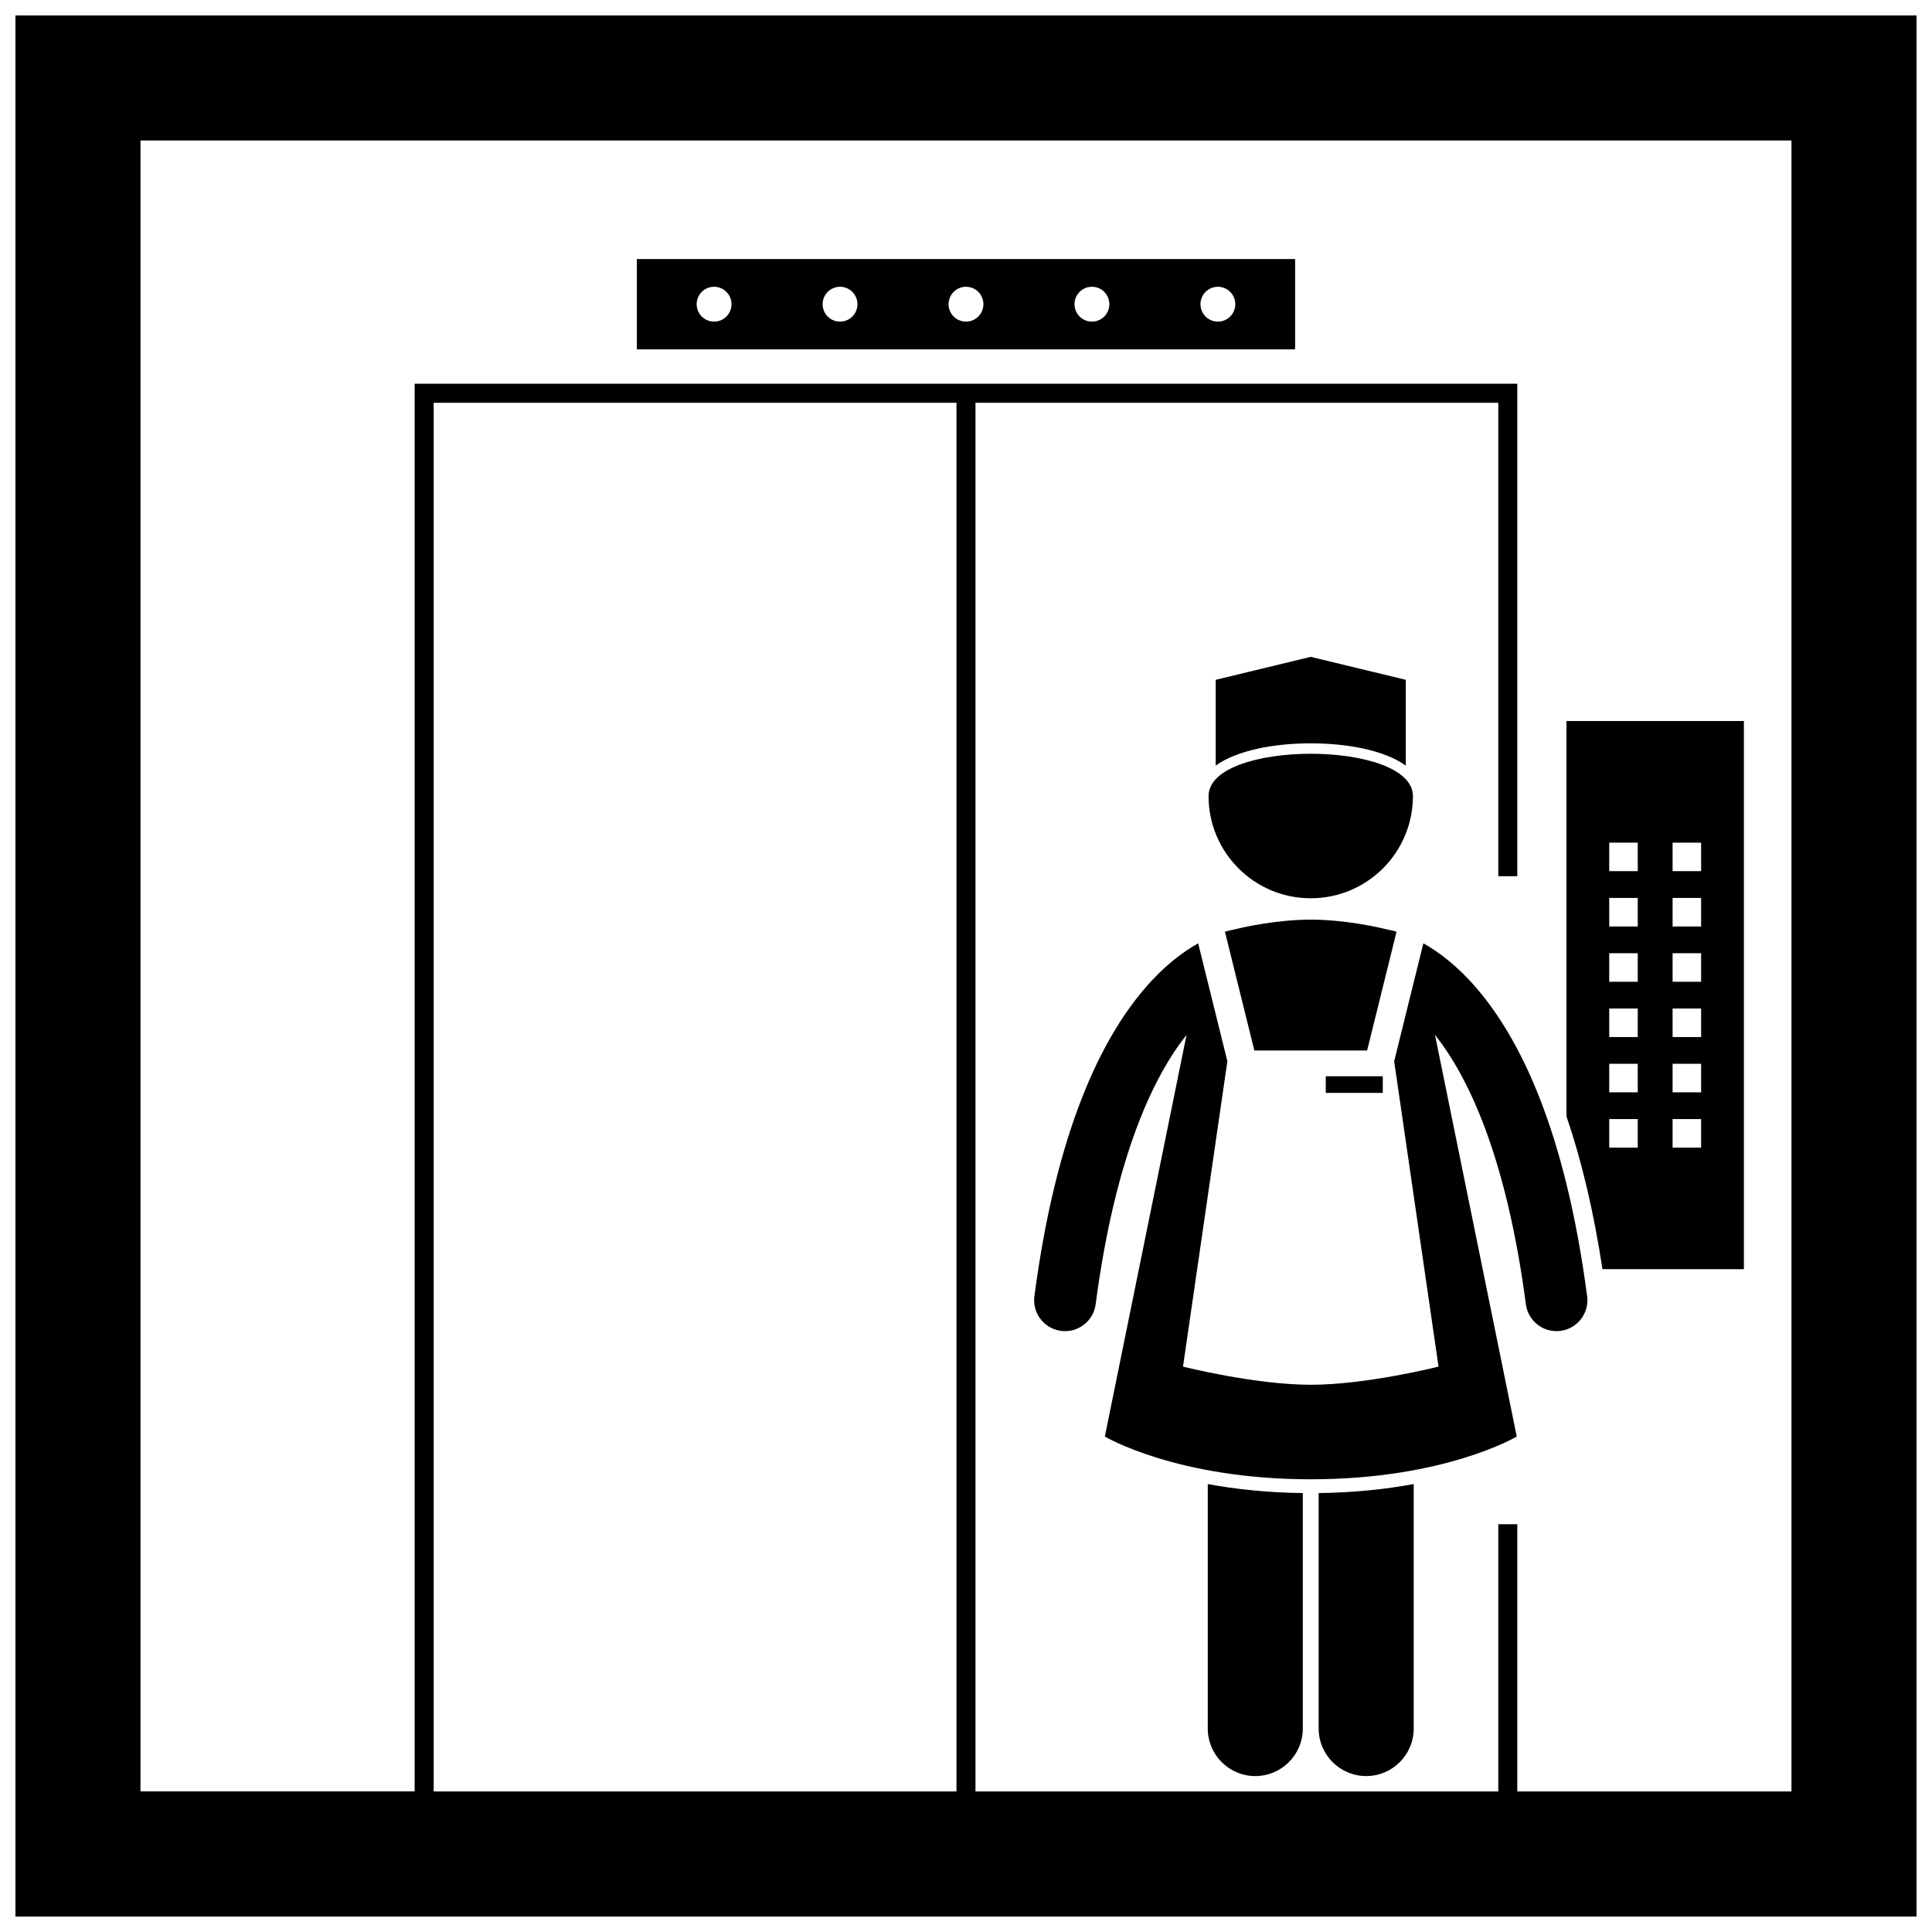
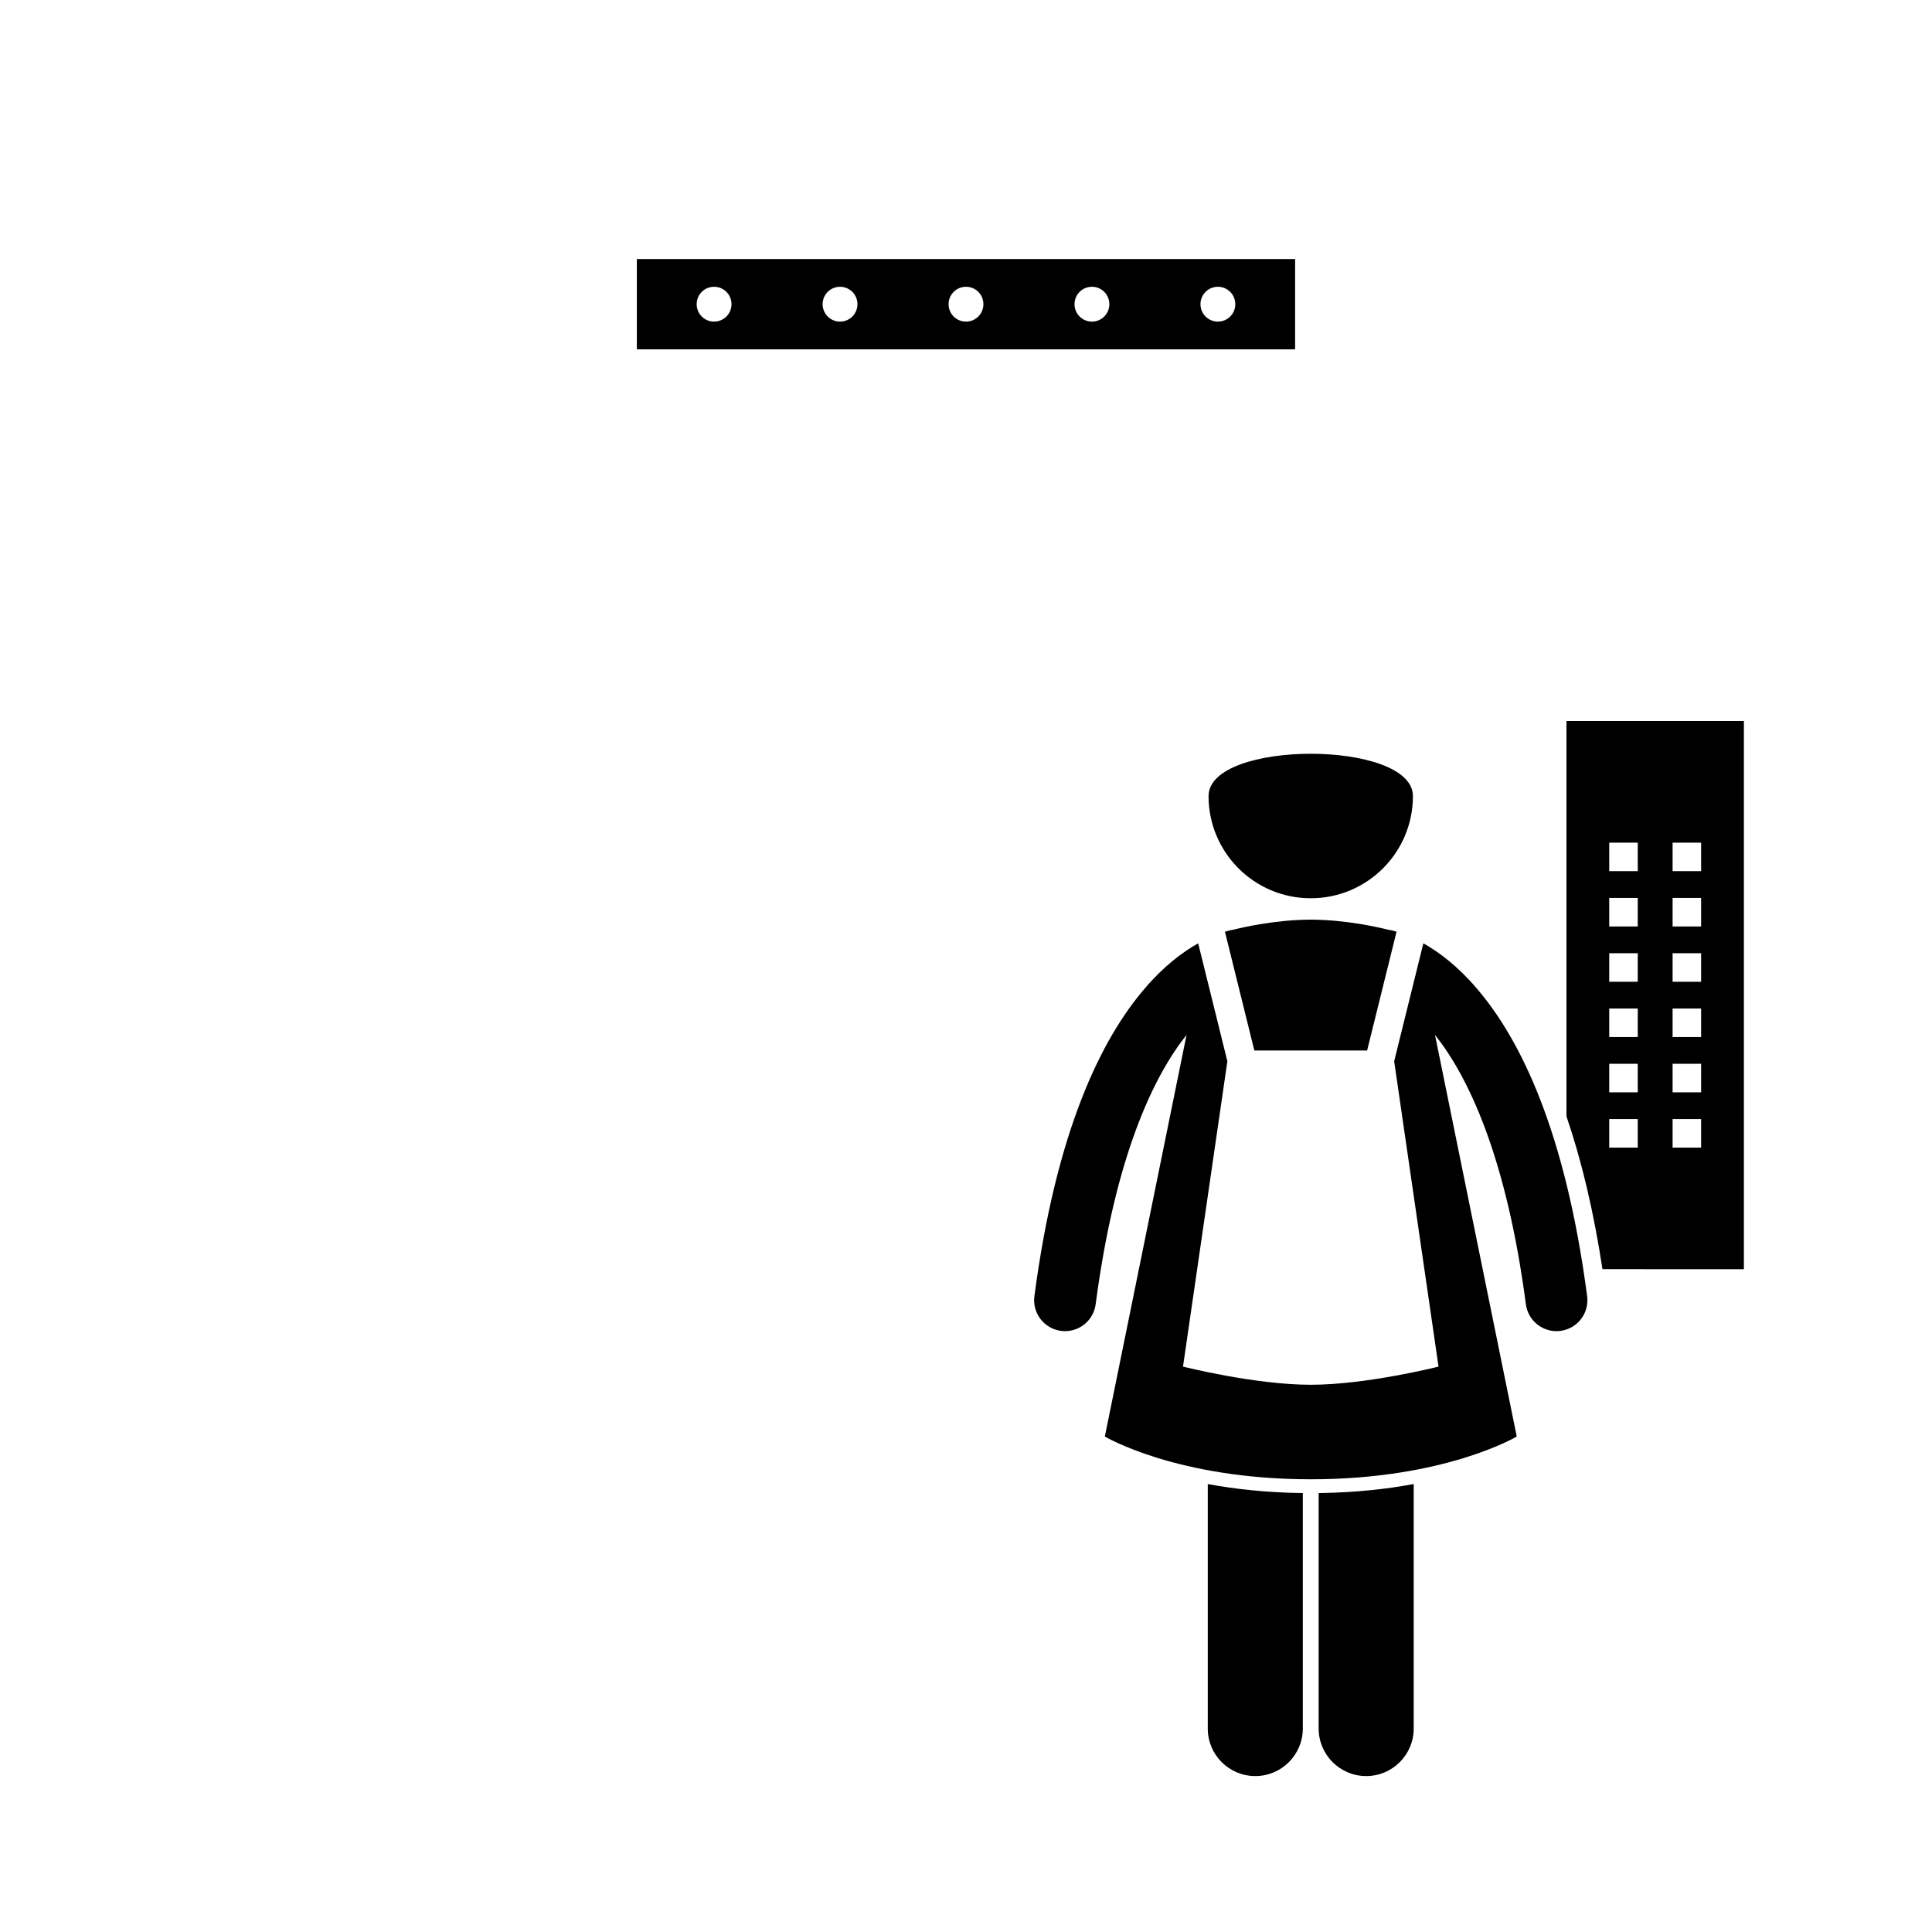
<svg xmlns="http://www.w3.org/2000/svg" width="800px" height="800px" version="1.1" viewBox="144 144 512 512">
  <defs>
    <clipPath id="a">
-       <path d="m148.09 148.09h503.81v503.81h-503.81z" />
-     </clipPath>
+       </clipPath>
  </defs>
  <path d="m487.22 212.65h-174.45v23.93h174.45zm-153.98 16.582c-2.551 0-4.617-2.066-4.617-4.617s2.066-4.617 4.617-4.617c2.551 0 4.617 2.066 4.617 4.617 0.004 2.547-2.066 4.617-4.617 4.617zm33.379 0c-2.551 0-4.617-2.066-4.617-4.617s2.066-4.617 4.617-4.617c2.551 0 4.617 2.066 4.617 4.617 0 2.547-2.066 4.617-4.617 4.617zm33.379 0c-2.551 0-4.617-2.066-4.617-4.617s2.066-4.617 4.617-4.617 4.617 2.066 4.617 4.617c0 2.547-2.066 4.617-4.617 4.617zm33.375 0c-2.551 0-4.617-2.066-4.617-4.617s2.066-4.617 4.617-4.617 4.617 2.066 4.617 4.617c0.004 2.547-2.066 4.617-4.617 4.617zm33.379 0c-2.551 0-4.617-2.066-4.617-4.617s2.066-4.617 4.617-4.617c2.551 0 4.617 2.066 4.617 4.617 0 2.547-2.066 4.617-4.617 4.617z" />
  <path d="m606.15 480.35v-145.27h-47.02v104.76c4.031 11.805 7.227 25.305 9.539 40.5zm-18.895-113.04h7.559v7.559h-7.559zm0 14.656h7.559v7.559h-7.559zm0 14.652h7.559v7.559h-7.559zm0 14.648h7.559v7.559h-7.559zm0 14.652h7.559v7.559h-7.559zm0 14.652h7.559v7.559h-7.559zm-16.793-73.262h7.559v7.559h-7.559zm0 14.656h7.559v7.559h-7.559zm0 14.652h7.559v7.559h-7.559zm0 14.648h7.559v7.559h-7.559zm0 14.652h7.559v7.559h-7.559zm0 14.652h7.559v7.559h-7.559z" />
  <g clip-path="url(#a)">
    <path d="m148.09 651.9h503.81v-503.81h-503.81zm110.84-33.145v-368.02h138.55v368.02zm-77.695-437.52h437.52v437.52h-72.656v-70.828h-5.035v70.828h-138.55v-368.02h138.55v125.47h5.035v-130.51h-292.21v373.05h-72.656z" />
  </g>
  <path d="m491.36 387.71c-9.43 0.031-18.098 2.074-20.418 2.648-0.52 0.086-1.312 0.25-2.32 0.551l7.793 31.484h29.887l7.797-31.484c-1.008-0.297-1.801-0.465-2.32-0.551-2.324-0.574-10.992-2.617-20.418-2.648z" />
  <path d="m464.07 537.29v64.793c0 6.957 5.641 12.594 12.594 12.594 6.953 0 12.594-5.641 12.594-12.594v-62.402c-9.703-0.125-18.113-1.078-25.188-2.391z" />
  <path d="m493.46 539.68v62.402c0 6.957 5.637 12.594 12.594 12.594 6.953 0 12.594-5.641 12.594-12.594v-64.793c-7.07 1.312-15.48 2.266-25.188 2.391z" />
  <path d="m524.29 418.27c0.102 0.129 0.203 0.238 0.305 0.371 8.457 10.812 18.598 31.68 23.781 71.008 0.543 4.121 4.062 7.117 8.105 7.117 0.355 0 0.715-0.023 1.082-0.07 4.484-0.59 7.637-4.703 7.047-9.188-5.805-44.004-17.754-68.164-29.266-81.582-5.062-5.926-10.023-9.625-14.137-11.938l-7.738 31.258 11.758 80.918s-19.023 4.812-33.859 4.812c-14.836 0-33.859-4.812-33.859-4.812l11.758-80.918-7.738-31.258c-4.113 2.312-9.074 6.008-14.137 11.938-11.516 13.418-23.461 37.578-29.266 81.582-0.594 4.481 2.559 8.594 7.047 9.188 4.481 0.59 8.594-2.562 9.188-7.047 5.246-39.816 15.562-60.68 24.09-71.398l-21.656 106.44s18.91 11.336 54.578 11.336c35.668 0 54.582-11.336 54.582-11.336z" />
-   <path d="m491.36 340.99c9.773 0 19.605 1.871 25.191 5.906v-22.738l-25.191-6.086-25.191 6.086v22.738c5.586-4.035 15.418-5.906 25.191-5.906z" />
  <path d="m491.36 382.05c14.957 0 27.078-12.125 27.078-27.078 0-14.957-54.16-14.957-54.16 0 0.004 14.957 12.125 27.078 27.082 27.078z" />
-   <path d="m495.34 429.22h15.113v4.41h-15.113z" />
</svg>